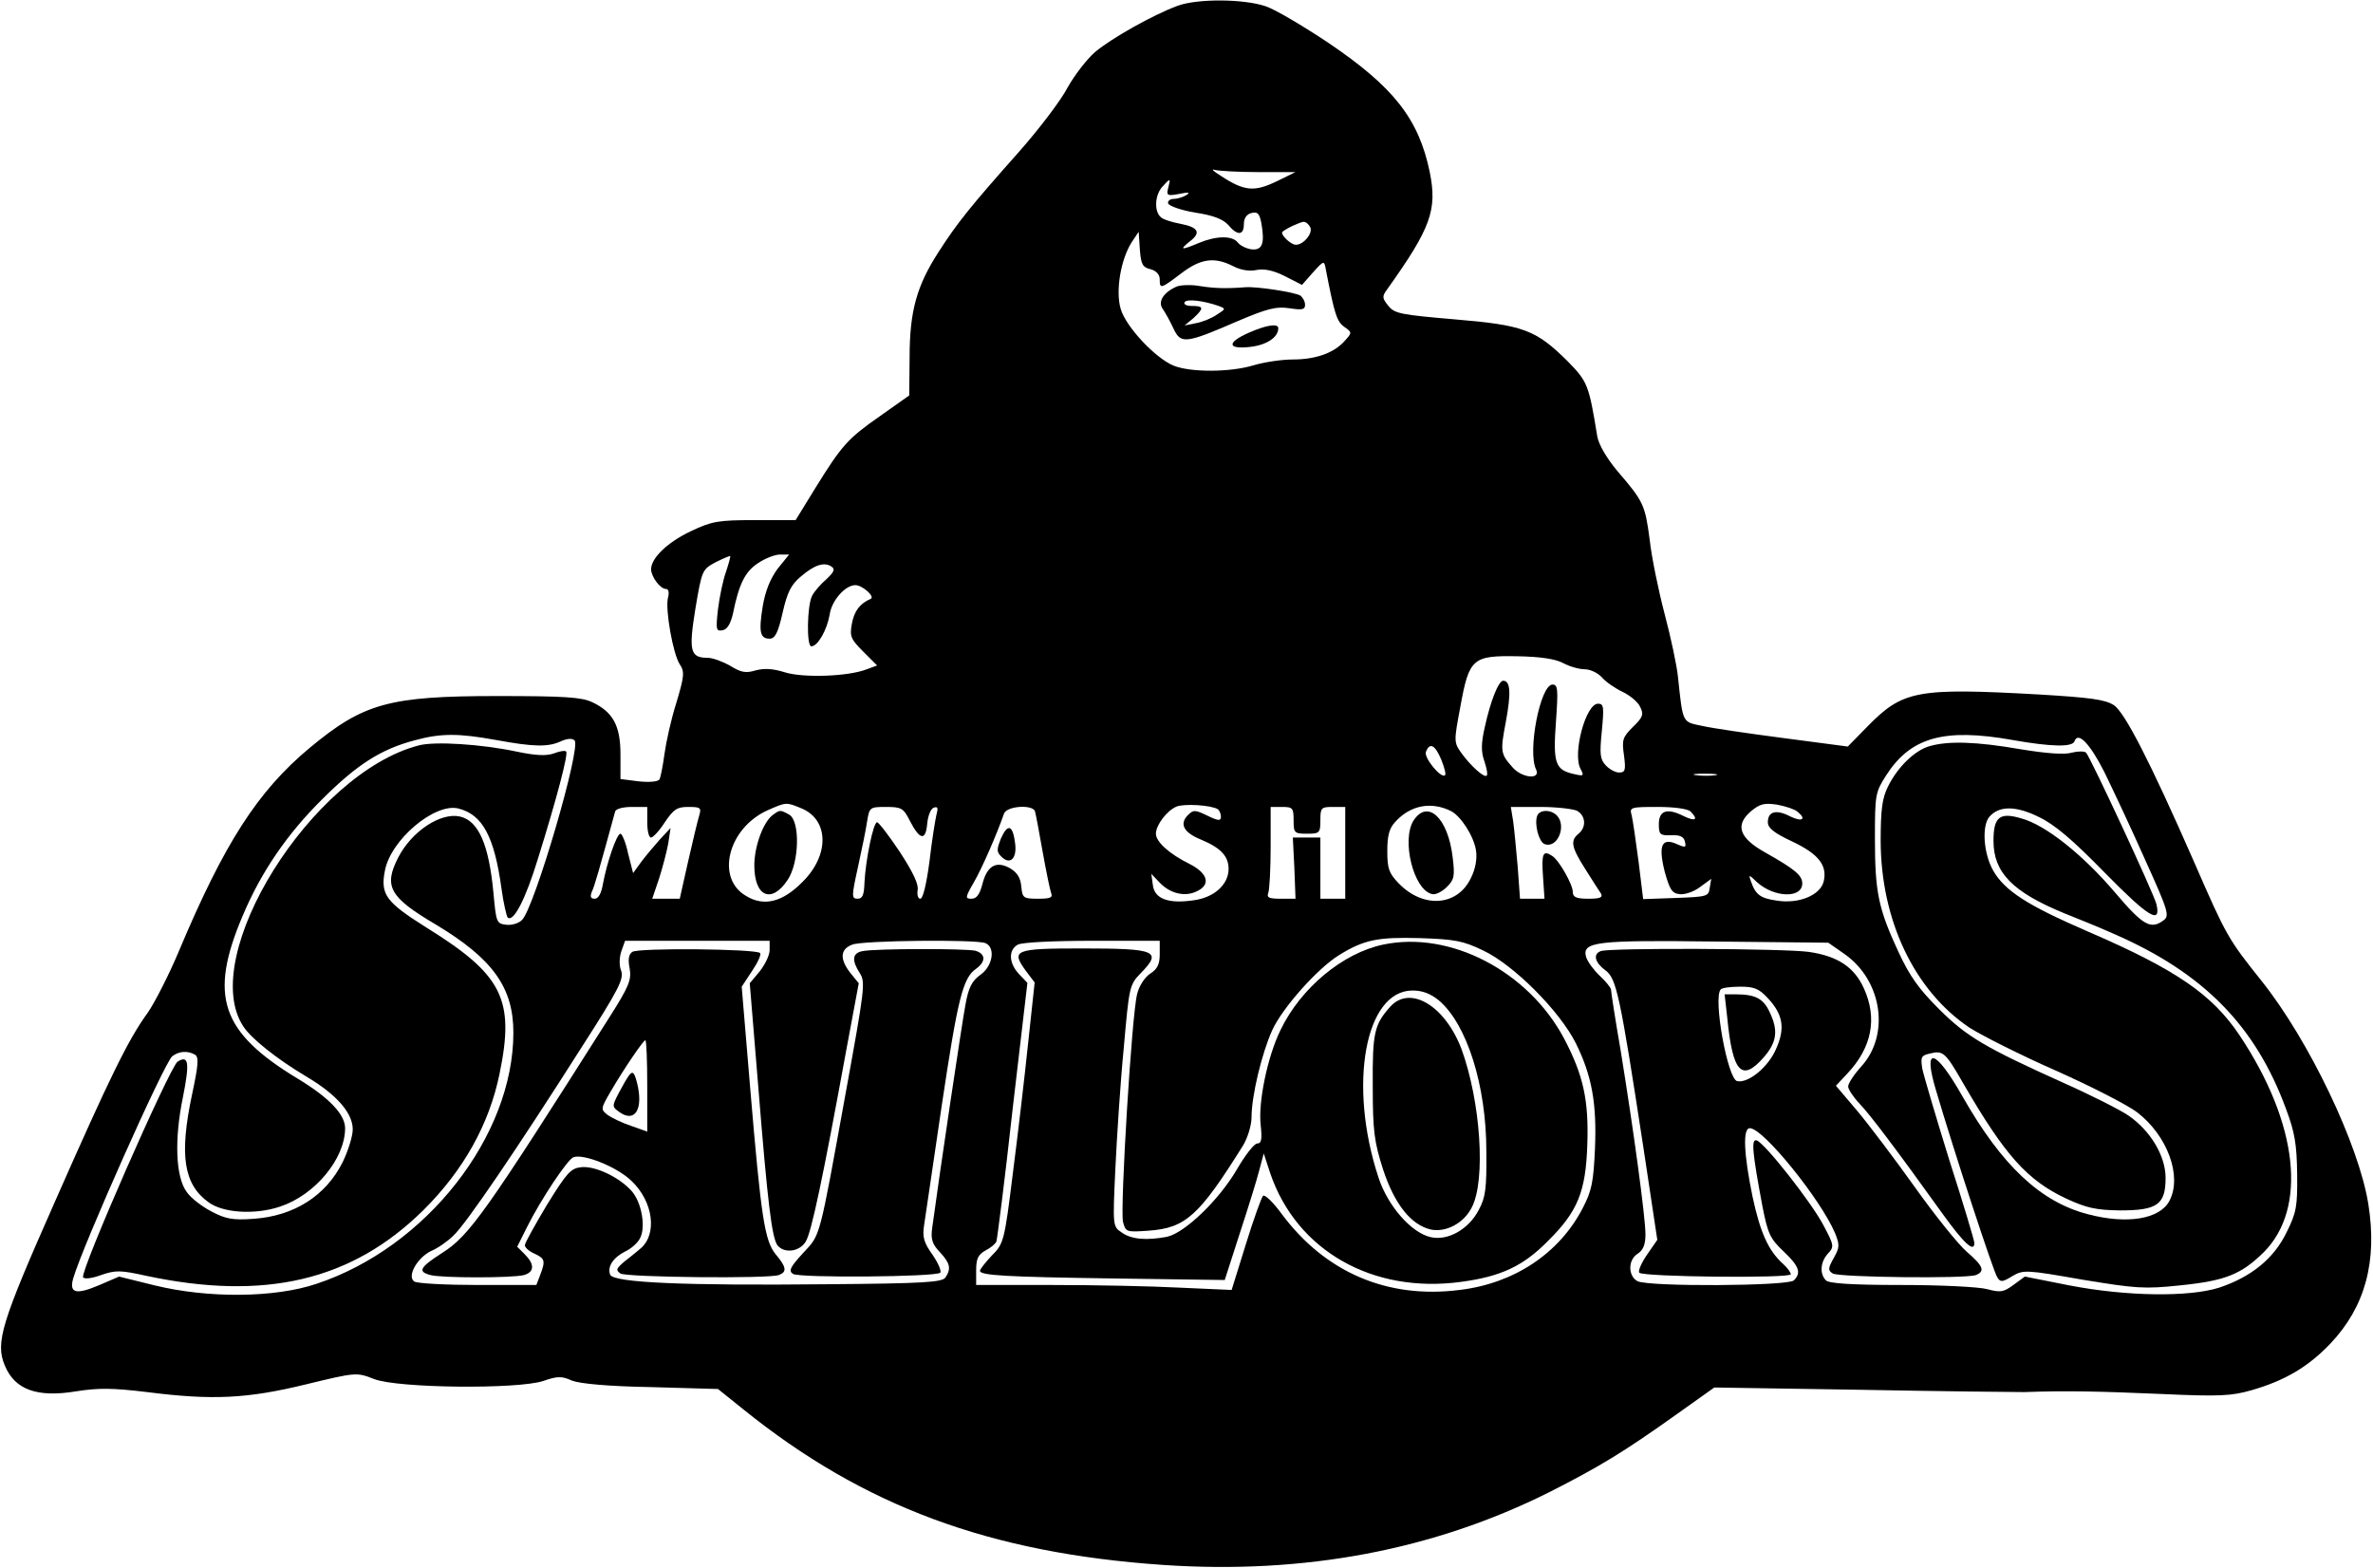
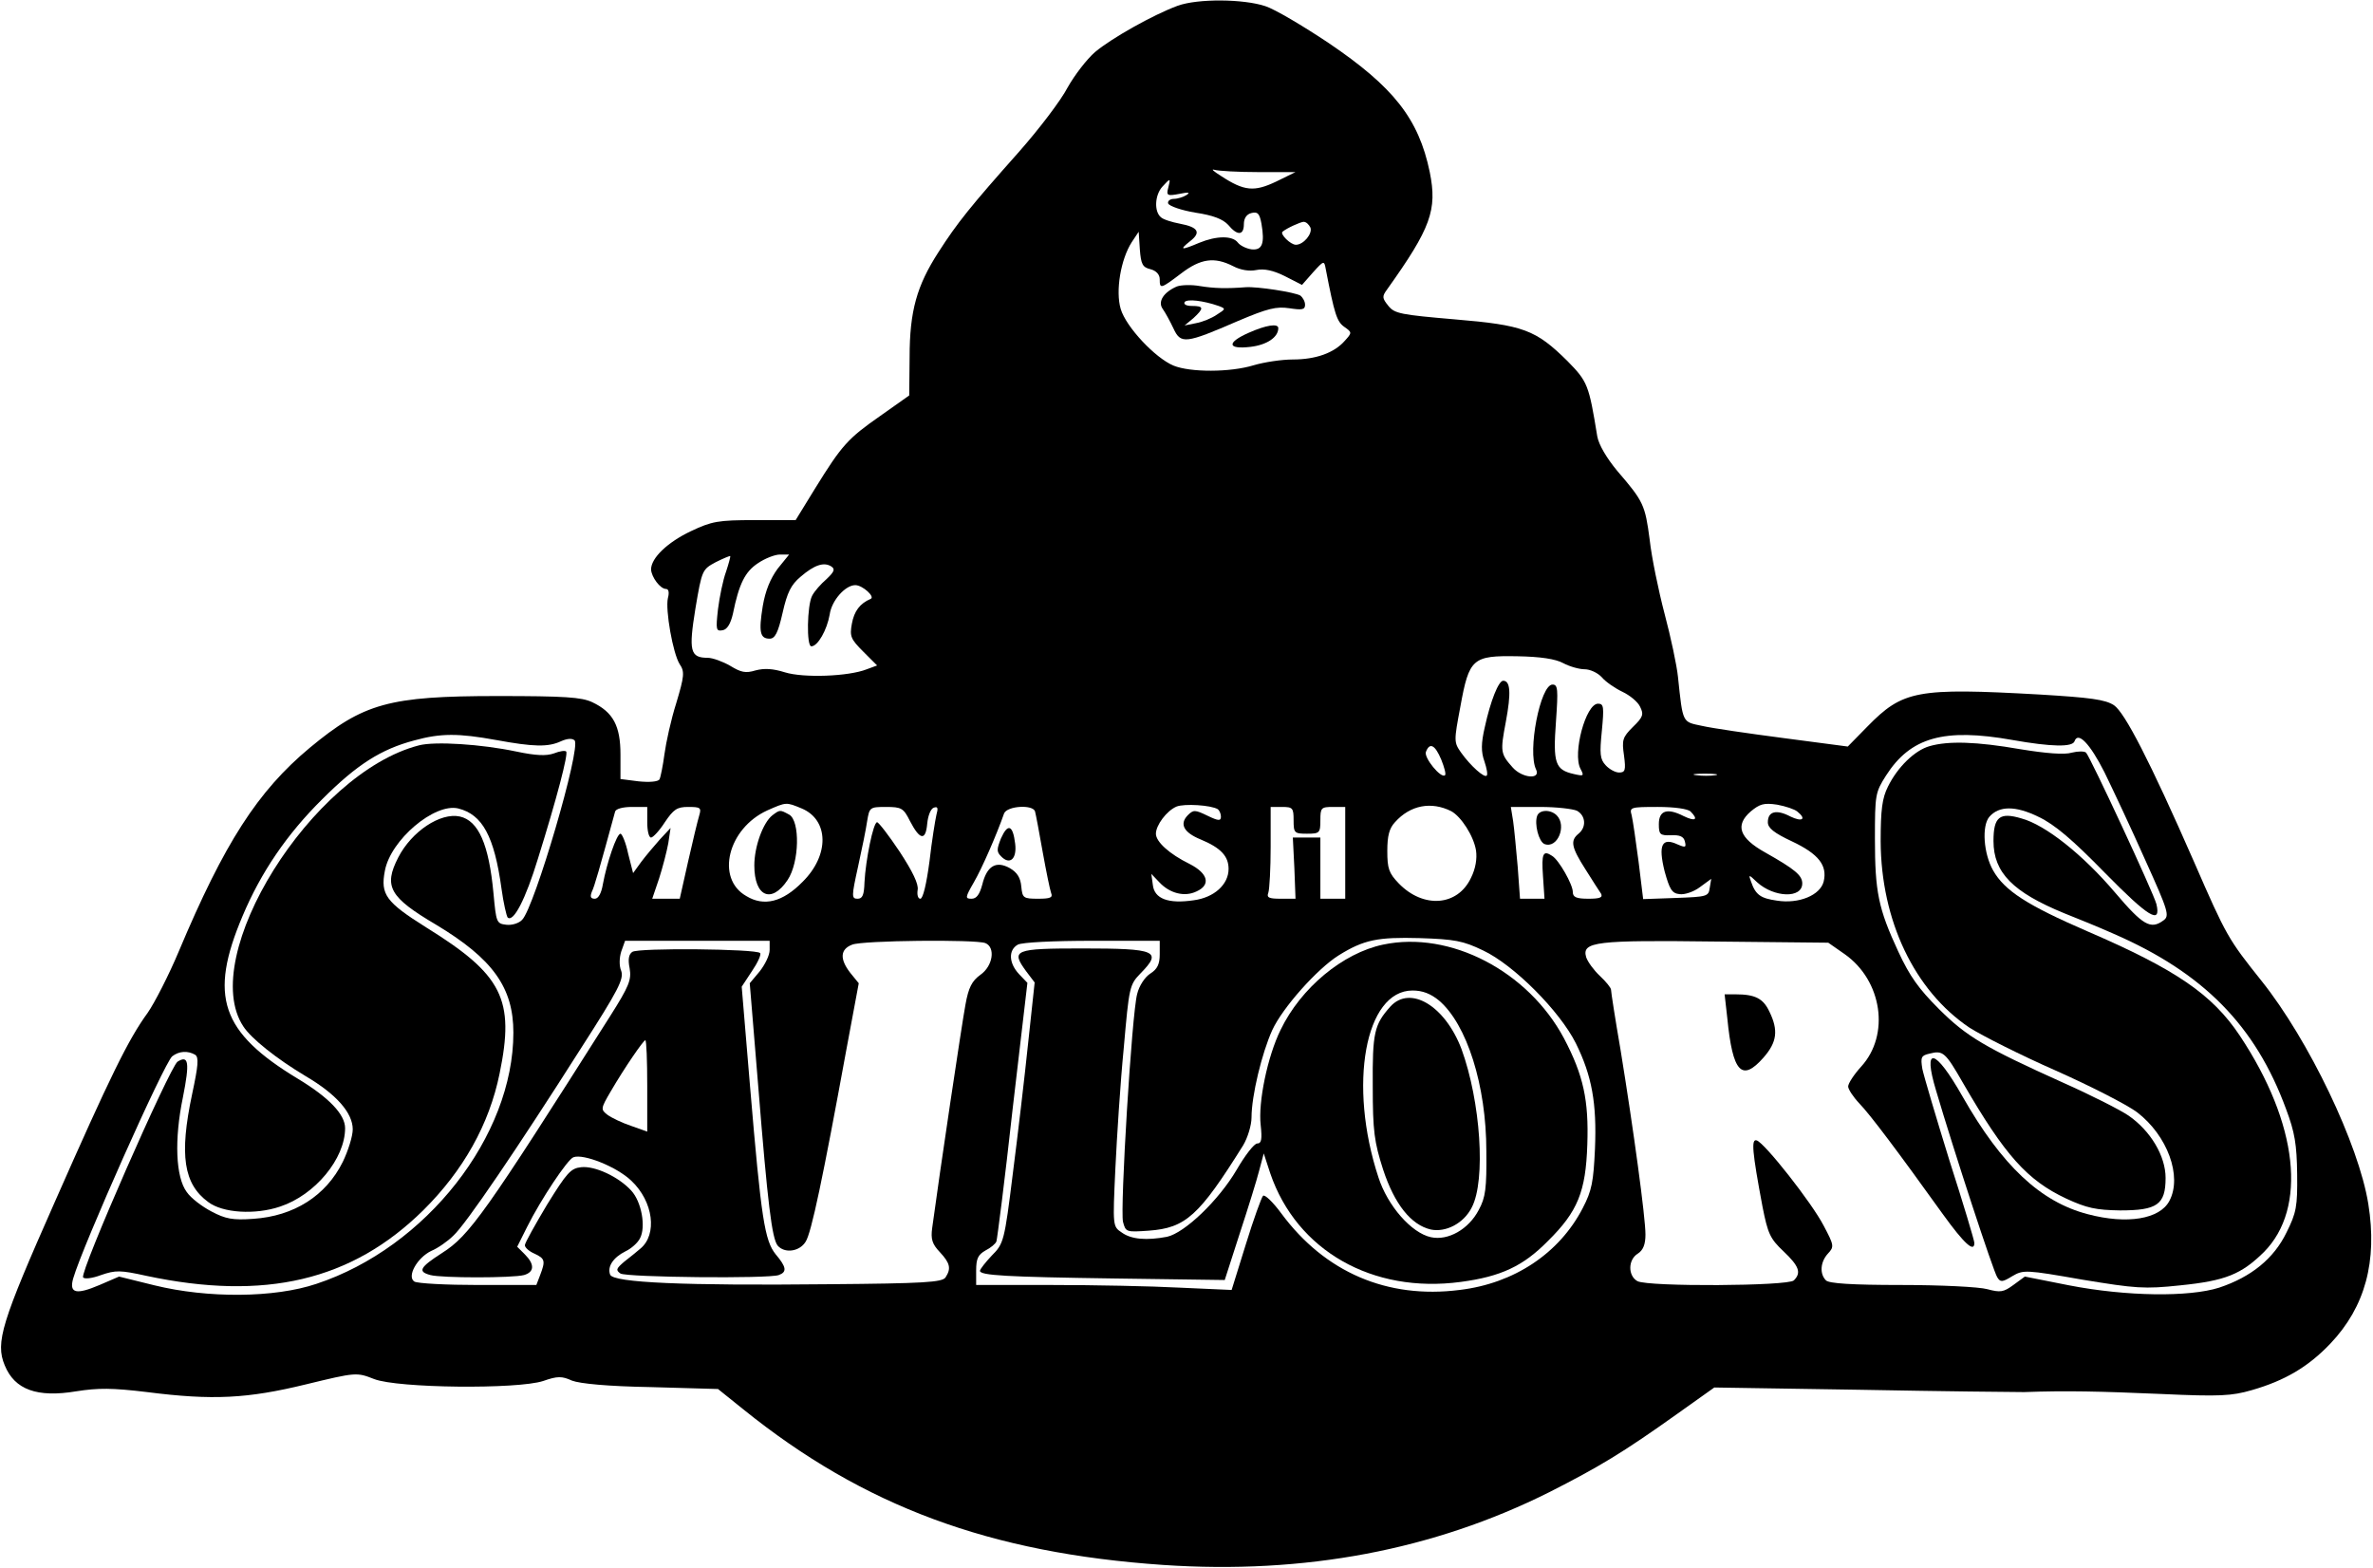
<svg xmlns="http://www.w3.org/2000/svg" version="1.0" width="619.319" height="409.244" viewBox="0 0 620 410" preserveAspectRatio="xMidYMid meet">
  <g transform="translate(0,410) scale(0.1,-0.1)" fill="#000000" stroke="none">
    <path d="M3077 4085 c-65 -24 -173 -85 -216 -121 -22 -19 -54 -61 -72 -93 -17 -33 -74 -108 -127 -168 -127 -143 -161 -185 -211 -263 -56 -87 -75 -153 -75 -274 l-1 -100 -75 -53 c-86 -60 -101 -77 -171 -190 l-51 -83 -106 0 c-97 0 -113 -3 -168 -29 -61 -29 -104 -70 -104 -100 1 -20 24 -51 39 -51 7 0 9 -9 5 -24 -7 -30 13 -145 31 -173 13 -19 12 -31 -9 -101 -14 -44 -27 -104 -31 -134 -4 -30 -10 -60 -13 -66 -4 -6 -26 -8 -55 -5 l-47 6 0 64 c0 75 -19 111 -74 137 -28 13 -71 16 -248 16 -284 0 -350 -19 -490 -135 -137 -114 -224 -250 -343 -533 -26 -62 -63 -134 -81 -160 -51 -70 -98 -166 -244 -497 -138 -312 -155 -365 -130 -425 26 -64 85 -85 187 -68 57 9 94 9 185 -2 172 -22 263 -17 415 20 132 32 133 32 179 14 62 -24 375 -27 442 -5 37 13 49 13 75 1 21 -8 93 -15 207 -17 l175 -5 66 -53 c315 -254 645 -376 1098 -407 370 -25 707 39 1009 190 130 66 192 103 335 205 l97 69 383 -6 c210 -4 402 -6 427 -6 111 4 197 2 360 -5 152 -7 183 -5 235 10 87 25 148 61 206 122 91 96 123 215 99 365 -25 156 -156 429 -279 583 -87 109 -92 117 -176 310 -117 267 -182 392 -210 411 -23 15 -62 20 -194 28 -322 18 -358 11 -451 -84 l-51 -52 -167 22 c-92 12 -188 26 -214 32 -52 11 -50 5 -63 128 -3 30 -19 105 -35 165 -16 61 -34 148 -39 194 -12 91 -16 100 -85 180 -28 34 -48 68 -52 90 -22 135 -25 143 -78 197 -83 82 -115 94 -295 109 -140 12 -157 15 -173 35 -17 21 -17 25 -3 44 114 160 131 207 111 306 -29 140 -95 223 -265 338 -66 44 -140 88 -165 96 -57 19 -177 20 -229 1z m211 -435 l97 0 -51 -25 c-57 -27 -83 -25 -144 15 -19 12 -27 19 -17 16 10 -3 62 -6 115 -6z m-236 -42 c-5 -19 -2 -21 29 -15 24 5 30 4 19 -3 -8 -5 -23 -10 -33 -10 -10 0 -17 -6 -15 -12 3 -7 35 -18 71 -24 47 -7 72 -17 86 -32 24 -29 41 -28 41 2 0 15 7 26 20 29 16 4 21 -1 26 -28 9 -52 2 -70 -26 -67 -14 2 -30 10 -36 18 -14 18 -55 18 -101 -1 -47 -20 -53 -19 -24 4 30 23 22 37 -26 46 -21 4 -44 11 -50 17 -18 15 -16 58 4 80 21 23 22 23 15 -4z m372 -103 c6 -16 -18 -45 -38 -45 -14 0 -42 28 -35 34 12 10 46 25 55 26 7 0 14 -7 18 -15z m-418 -109 c15 -4 24 -14 24 -26 0 -26 2 -26 56 15 51 39 87 44 136 19 19 -10 42 -14 61 -10 20 4 44 -1 74 -16 l45 -23 29 33 c28 31 29 31 33 9 23 -119 29 -138 49 -152 20 -14 20 -15 1 -36 -28 -32 -76 -49 -136 -49 -29 0 -75 -7 -102 -15 -62 -19 -166 -19 -210 -1 -48 20 -124 101 -138 148 -14 47 0 130 29 175 l18 27 3 -46 c3 -39 7 -47 28 -52z m-1110 -791 c-8 -22 -17 -66 -21 -98 -6 -54 -5 -58 12 -55 12 2 21 17 27 43 16 79 32 110 65 132 19 13 45 23 58 23 l24 0 -30 -37 c-19 -26 -32 -57 -39 -98 -11 -68 -7 -85 18 -85 14 0 22 15 34 68 12 53 22 73 47 94 36 31 61 39 80 27 11 -7 8 -14 -12 -33 -15 -13 -32 -32 -38 -44 -13 -25 -15 -132 -2 -132 17 0 41 43 48 83 5 37 41 77 67 77 19 0 53 -31 40 -36 -28 -12 -43 -32 -49 -65 -6 -33 -3 -40 30 -73 l36 -36 -27 -10 c-48 -19 -166 -23 -214 -8 -32 10 -54 11 -77 5 -26 -8 -38 -5 -66 12 -19 11 -46 21 -59 21 -46 0 -50 18 -32 129 17 101 18 102 53 121 20 10 37 17 38 16 1 -1 -4 -20 -11 -41z m2189 -239 c17 -9 42 -16 56 -16 14 0 34 -9 45 -21 10 -12 35 -29 54 -38 19 -9 40 -26 46 -39 10 -20 8 -27 -19 -53 -27 -27 -29 -34 -23 -75 5 -38 3 -44 -13 -44 -10 0 -26 9 -35 19 -15 16 -16 30 -10 90 6 63 5 71 -10 71 -32 0 -67 -130 -46 -170 10 -19 9 -20 -17 -14 -49 11 -55 28 -47 137 6 85 5 97 -9 97 -32 0 -66 -175 -43 -222 13 -27 -36 -23 -61 5 -32 36 -33 41 -18 120 14 75 12 107 -7 107 -12 0 -33 -52 -48 -121 -10 -43 -10 -65 -1 -90 6 -18 9 -34 6 -37 -6 -7 -42 25 -67 60 -19 27 -19 30 -2 120 23 127 32 134 149 132 60 -1 100 -7 120 -18z m-2790 -201 c98 -18 136 -19 170 -3 16 7 29 8 35 2 18 -18 -105 -437 -137 -469 -8 -9 -27 -15 -42 -13 -25 3 -26 6 -33 82 -12 128 -39 190 -88 201 -51 11 -126 -39 -161 -107 -39 -76 -23 -104 99 -176 148 -89 202 -164 202 -282 0 -271 -228 -562 -515 -657 -110 -37 -284 -38 -423 -4 l-93 23 -51 -22 c-61 -26 -80 -22 -69 17 25 86 238 564 259 581 18 14 41 15 60 4 10 -7 8 -28 -8 -103 -34 -160 -22 -235 42 -282 38 -29 123 -34 188 -12 91 30 170 125 170 205 0 36 -42 80 -123 129 -202 122 -234 216 -145 426 48 114 116 214 208 305 91 91 154 131 241 154 69 19 115 19 214 1z m3965 0 c102 -18 157 -19 162 -3 9 26 40 -6 78 -81 22 -45 70 -147 106 -228 62 -137 65 -148 48 -160 -33 -24 -53 -13 -126 73 -84 99 -182 177 -245 194 -57 17 -73 4 -73 -59 0 -83 51 -134 185 -189 33 -13 92 -37 130 -54 234 -102 370 -240 450 -458 23 -61 28 -93 29 -170 1 -85 -2 -101 -28 -153 -33 -68 -92 -116 -176 -144 -79 -25 -242 -23 -392 6 l-116 23 -30 -22 c-26 -19 -34 -20 -68 -11 -21 6 -122 11 -225 11 -130 0 -189 4 -197 12 -17 17 -15 48 5 70 17 18 16 22 -11 73 -31 60 -154 216 -175 223 -15 5 -12 -29 15 -173 14 -71 20 -84 55 -117 41 -39 47 -56 27 -76 -15 -15 -380 -17 -409 -2 -25 14 -25 56 1 72 14 9 20 24 20 50 0 45 -31 273 -65 482 -14 81 -25 152 -25 158 0 5 -13 21 -29 36 -16 15 -32 37 -36 49 -12 41 25 45 342 41 l291 -3 43 -30 c98 -69 119 -211 43 -294 -19 -21 -34 -44 -34 -52 0 -7 13 -27 29 -44 29 -30 101 -126 218 -289 57 -79 83 -102 83 -76 0 6 -29 103 -65 215 -35 113 -67 221 -71 240 -5 31 -3 35 19 40 35 9 41 4 88 -78 109 -188 167 -253 269 -301 54 -25 78 -30 141 -31 97 0 119 15 119 85 0 57 -39 123 -97 163 -22 15 -99 54 -171 86 -204 92 -252 120 -325 193 -52 52 -76 85 -106 150 -52 112 -61 156 -61 295 0 115 1 121 29 165 64 100 151 125 331 93z m-1494 -51 c8 -20 13 -38 10 -41 -10 -10 -56 46 -50 61 10 26 24 18 40 -20z m717 -41 c-13 -2 -35 -2 -50 0 -16 2 -5 4 22 4 28 0 40 -2 28 -4z m-2389 -87 c71 -30 73 -122 2 -192 -52 -53 -101 -65 -147 -37 -81 46 -48 177 55 224 50 22 49 22 90 5z m1088 -2 c4 -3 8 -12 8 -19 0 -12 -6 -12 -35 2 -33 16 -37 16 -52 1 -22 -23 -10 -45 34 -63 53 -22 73 -44 73 -77 0 -41 -38 -75 -91 -82 -67 -10 -103 4 -107 40 l-4 29 21 -22 c27 -29 66 -39 97 -24 38 17 31 47 -18 72 -53 26 -88 58 -88 79 0 22 28 60 54 71 20 8 90 4 108 -7z m610 -5 c26 -14 59 -65 65 -103 3 -21 -1 -47 -13 -71 -35 -75 -125 -81 -189 -15 -26 27 -30 39 -30 85 0 39 5 59 20 75 40 45 95 55 147 29z m905 -1 c25 -20 13 -28 -18 -13 -36 19 -59 14 -59 -15 0 -15 16 -28 63 -50 70 -33 93 -63 83 -105 -9 -36 -65 -59 -122 -50 -43 6 -56 15 -68 50 -7 19 -6 19 16 -2 44 -40 118 -43 118 -3 0 21 -19 37 -97 81 -68 38 -79 71 -38 107 24 20 35 23 69 18 22 -4 46 -12 53 -18z m-3007 -28 c0 -22 4 -40 10 -40 5 0 22 18 36 40 23 34 32 40 61 40 32 0 35 -2 29 -22 -4 -13 -17 -67 -29 -120 l-22 -98 -36 0 -36 0 18 53 c9 28 20 70 24 92 l6 40 -28 -30 c-15 -17 -37 -43 -49 -59 l-21 -29 -13 51 c-6 29 -16 52 -20 52 -10 0 -36 -77 -46 -132 -4 -24 -12 -38 -21 -38 -11 0 -13 5 -8 18 7 14 20 60 61 210 2 7 20 12 44 12 l40 0 0 -40z m687 3 c26 -50 41 -52 45 -7 2 21 9 39 17 42 11 4 12 -1 7 -19 -3 -13 -12 -68 -18 -121 -8 -60 -17 -98 -24 -98 -6 0 -9 10 -7 23 3 15 -13 48 -47 100 -28 42 -55 77 -59 77 -10 0 -30 -99 -33 -157 -1 -33 -5 -43 -18 -43 -16 0 -16 6 1 83 10 45 21 99 24 120 6 36 7 37 49 37 41 0 46 -3 63 -37z m327 25 c2 -7 11 -55 20 -106 9 -50 19 -99 22 -107 5 -12 -2 -15 -34 -15 -39 0 -41 2 -44 32 -2 23 -11 37 -30 48 -36 20 -60 6 -72 -43 -7 -26 -15 -37 -28 -37 -17 0 -17 3 6 43 21 36 59 123 79 180 8 20 76 24 81 5z m676 -23 c0 -33 2 -35 35 -35 33 0 35 2 35 35 0 33 2 35 33 35 l32 0 0 -120 0 -120 -32 0 -33 0 0 80 0 80 -36 0 -36 0 4 -80 3 -80 -39 0 c-31 0 -37 3 -32 16 3 9 6 63 6 120 l0 104 30 0 c28 0 30 -3 30 -35z m741 25 c23 -13 25 -43 4 -60 -22 -18 -19 -35 18 -93 18 -29 37 -58 41 -64 5 -10 -4 -13 -33 -13 -32 0 -41 4 -41 18 0 19 -36 83 -54 94 -24 16 -28 6 -24 -52 l4 -60 -32 0 -32 0 -6 83 c-4 45 -9 99 -12 120 l-6 37 77 0 c42 0 85 -5 96 -10z m297 -2 c21 -21 13 -27 -18 -12 -43 22 -65 15 -65 -21 0 -27 3 -30 32 -29 22 1 33 -3 36 -16 4 -16 2 -17 -19 -8 -41 19 -51 -1 -34 -70 13 -47 19 -58 39 -60 13 -2 37 6 53 18 l30 22 -4 -24 c-3 -22 -7 -23 -89 -26 l-85 -3 -12 98 c-7 54 -15 108 -18 121 -6 21 -4 22 68 22 44 0 79 -5 86 -12z m-543 -363 c81 -38 201 -159 243 -243 42 -85 55 -157 50 -276 -4 -86 -8 -109 -32 -155 -61 -118 -179 -197 -322 -214 -189 -24 -352 46 -466 200 -22 30 -44 51 -48 46 -4 -4 -25 -62 -45 -127 l-37 -119 -135 6 c-75 4 -225 7 -335 7 l-198 0 0 38 c0 31 5 41 24 52 14 7 27 18 29 24 2 6 22 161 42 343 l39 333 -22 23 c-27 29 -28 63 -3 77 12 6 93 10 195 10 l176 0 0 -35 c0 -26 -6 -39 -25 -51 -14 -9 -29 -32 -34 -53 -14 -50 -45 -563 -37 -596 7 -27 9 -27 67 -23 97 7 132 39 247 223 12 20 22 53 22 73 0 57 27 168 54 228 27 59 118 161 174 196 66 41 102 48 212 45 91 -3 113 -7 165 -32z m-1865 1 c0 -14 -12 -38 -26 -56 l-26 -31 22 -267 c25 -311 36 -400 51 -419 18 -21 57 -16 73 10 15 22 46 171 106 499 l33 177 -22 27 c-28 36 -27 62 5 74 27 11 322 14 348 4 27 -11 20 -60 -13 -83 -22 -16 -31 -33 -39 -78 -9 -47 -68 -443 -87 -584 -4 -29 0 -42 20 -63 27 -29 30 -43 15 -66 -8 -13 -56 -16 -307 -18 -375 -4 -562 4 -570 25 -8 21 8 45 40 61 15 7 32 22 38 34 16 30 4 96 -23 125 -33 36 -95 65 -131 61 -27 -3 -37 -14 -89 -98 -31 -52 -58 -100 -58 -106 0 -6 11 -16 25 -22 28 -13 29 -19 15 -56 l-10 -26 -152 0 c-84 0 -159 4 -167 9 -20 13 7 62 44 80 17 7 43 25 58 40 32 29 166 226 335 492 97 151 111 179 104 200 -6 14 -5 35 0 51 l10 28 189 0 189 0 0 -24z" />
    <path d="M3075 3351 c-35 -15 -51 -40 -37 -59 7 -10 19 -32 28 -51 19 -41 31 -40 167 19 80 34 102 39 136 34 33 -5 41 -4 41 9 0 9 -6 19 -12 24 -15 9 -113 24 -143 22 -51 -4 -83 -3 -120 3 -22 4 -49 3 -60 -1z m109 -51 c19 -7 19 -8 -5 -23 -13 -9 -37 -19 -54 -22 l-30 -6 23 19 c28 26 28 32 -4 32 -14 0 -22 4 -19 10 6 9 49 4 89 -10z" />
    <path d="M3263 3230 c-59 -26 -56 -44 4 -37 43 5 73 25 73 49 0 13 -32 8 -77 -12z" />
    <path d="M1093 2151 c-280 -72 -580 -552 -459 -735 20 -31 86 -84 163 -130 80 -47 123 -96 123 -139 0 -18 -12 -56 -26 -85 -44 -89 -128 -142 -234 -149 -54 -4 -73 0 -109 19 -25 13 -54 35 -65 51 -29 39 -33 137 -10 248 18 91 15 111 -14 93 -20 -13 -256 -550 -247 -564 3 -5 23 -3 47 6 38 13 50 13 118 -2 310 -66 537 -13 724 171 105 104 173 225 200 358 40 194 8 258 -192 382 -105 66 -120 86 -108 148 15 81 130 178 192 163 63 -16 94 -72 113 -210 5 -37 13 -71 16 -75 15 -14 47 48 79 153 50 160 80 275 74 281 -3 3 -17 1 -32 -5 -20 -7 -47 -6 -99 5 -90 19 -212 27 -254 16z" />
    <path d="M5043 2149 c-39 -11 -84 -55 -109 -106 -15 -30 -19 -60 -19 -143 1 -207 88 -390 232 -487 33 -21 134 -72 225 -112 90 -40 186 -89 213 -109 80 -61 119 -168 85 -232 -25 -48 -111 -62 -213 -35 -124 32 -225 127 -328 308 -72 127 -105 134 -69 15 46 -156 150 -474 160 -488 8 -13 13 -13 39 3 29 17 35 17 183 -9 140 -23 162 -25 256 -15 119 12 160 29 219 87 114 115 90 336 -63 566 -72 108 -167 173 -399 273 -157 68 -216 106 -246 159 -25 44 -30 116 -10 140 25 29 68 30 129 0 42 -20 88 -59 174 -147 113 -115 147 -136 134 -81 -7 28 -173 385 -184 396 -4 4 -21 4 -37 0 -19 -6 -68 -2 -135 9 -115 20 -188 22 -237 8z" />
-     <path d="M4183 1613 c-21 -8 -15 -30 12 -50 29 -21 38 -61 100 -466 l36 -239 -27 -39 c-15 -22 -24 -43 -20 -47 11 -11 396 -15 396 -4 0 5 -9 17 -20 27 -39 35 -60 83 -80 176 -23 112 -26 179 -7 179 35 0 186 -187 223 -275 12 -30 12 -37 -4 -65 -15 -27 -15 -32 -2 -40 16 -10 348 -14 374 -4 25 10 19 24 -24 61 -22 19 -83 95 -135 168 -52 73 -120 163 -151 200 l-56 66 30 32 c64 68 79 144 43 223 -25 55 -68 84 -144 95 -64 9 -522 11 -544 2z m437 -123 c40 -43 46 -79 21 -134 -20 -46 -72 -89 -101 -83 -25 4 -64 219 -43 240 3 4 26 7 51 7 36 0 49 -5 72 -30z" />
    <path d="M4514 1438 c14 -143 38 -168 95 -103 35 40 39 71 15 120 -16 34 -37 45 -88 45 l-29 0 7 -62z" />
    <path d="M2017 1968 c-24 -19 -47 -81 -47 -131 0 -82 45 -101 87 -38 31 46 33 155 4 171 -24 13 -24 13 -44 -2z" />
-     <path d="M3694 1955 c-33 -51 0 -184 49 -193 9 -2 26 7 38 19 19 19 21 28 15 77 -12 103 -65 153 -102 97z" />
    <path d="M2615 1908 c-11 -28 -12 -35 0 -47 23 -24 42 -7 37 33 -6 49 -19 54 -37 14z" />
    <path d="M4017 1967 c-8 -21 4 -68 19 -74 34 -13 59 48 32 75 -16 16 -45 15 -51 -1z" />
    <path d="M3614 1630 c-105 -22 -215 -113 -268 -223 -34 -69 -59 -189 -52 -249 4 -37 2 -48 -9 -48 -8 0 -32 -31 -54 -69 -47 -80 -136 -165 -182 -175 -53 -10 -93 -7 -118 11 -24 16 -24 16 -17 167 4 83 13 225 22 316 14 160 15 165 44 195 57 58 42 65 -152 65 -179 0 -188 -4 -147 -60 l22 -29 -17 -158 c-9 -87 -27 -240 -40 -341 -22 -178 -24 -184 -55 -215 -17 -18 -31 -36 -31 -40 0 -12 68 -16 352 -20 l288 -4 39 121 c22 67 45 141 51 165 l12 45 17 -52 c69 -202 267 -315 498 -284 105 14 163 41 228 107 78 77 99 129 103 252 4 116 -10 181 -61 278 -94 176 -298 282 -473 245z m146 -146 c73 -62 124 -222 124 -394 1 -98 -2 -121 -20 -154 -26 -50 -80 -81 -125 -71 -51 11 -113 82 -137 156 -80 242 -35 489 89 489 26 0 47 -8 69 -26z" />
    <path d="M3633 1468 c-42 -47 -47 -68 -46 -208 0 -118 4 -146 27 -218 30 -91 73 -145 125 -157 39 -8 86 16 107 58 37 71 23 277 -27 414 -43 113 -134 168 -186 111z" />
    <path d="M1651 1611 c-9 -6 -12 -19 -7 -43 5 -30 -1 -46 -51 -125 -327 -516 -368 -574 -439 -619 -59 -38 -65 -49 -31 -58 29 -8 215 -8 245 0 27 8 28 28 2 54 l-20 20 26 52 c36 72 106 177 121 182 26 10 114 -25 152 -62 57 -54 68 -140 23 -177 -9 -8 -28 -23 -42 -34 -21 -18 -23 -22 -10 -31 16 -10 387 -14 414 -4 22 8 20 21 -8 54 -29 36 -38 93 -67 437 l-22 263 27 41 c15 22 25 44 21 47 -10 11 -319 14 -334 3z m39 -350 l0 -120 -42 15 c-24 8 -51 21 -62 29 -18 14 -18 16 9 62 35 60 85 133 90 133 3 0 5 -54 5 -119z" />
-     <path d="M1643 1289 c-6 -8 -18 -29 -28 -48 -17 -33 -17 -35 1 -48 42 -31 65 7 47 77 -7 26 -11 30 -20 19z" />
-     <path d="M2253 1613 c-27 -5 -29 -24 -7 -58 15 -23 12 -43 -36 -307 -72 -396 -66 -374 -113 -425 -33 -36 -38 -46 -26 -54 16 -11 373 -8 385 3 4 4 -5 25 -20 47 -23 32 -27 47 -22 78 3 21 24 161 46 312 42 280 55 334 90 358 26 19 25 39 -2 47 -25 6 -260 6 -295 -1z" />
+     <path d="M1643 1289 z" />
  </g>
</svg>